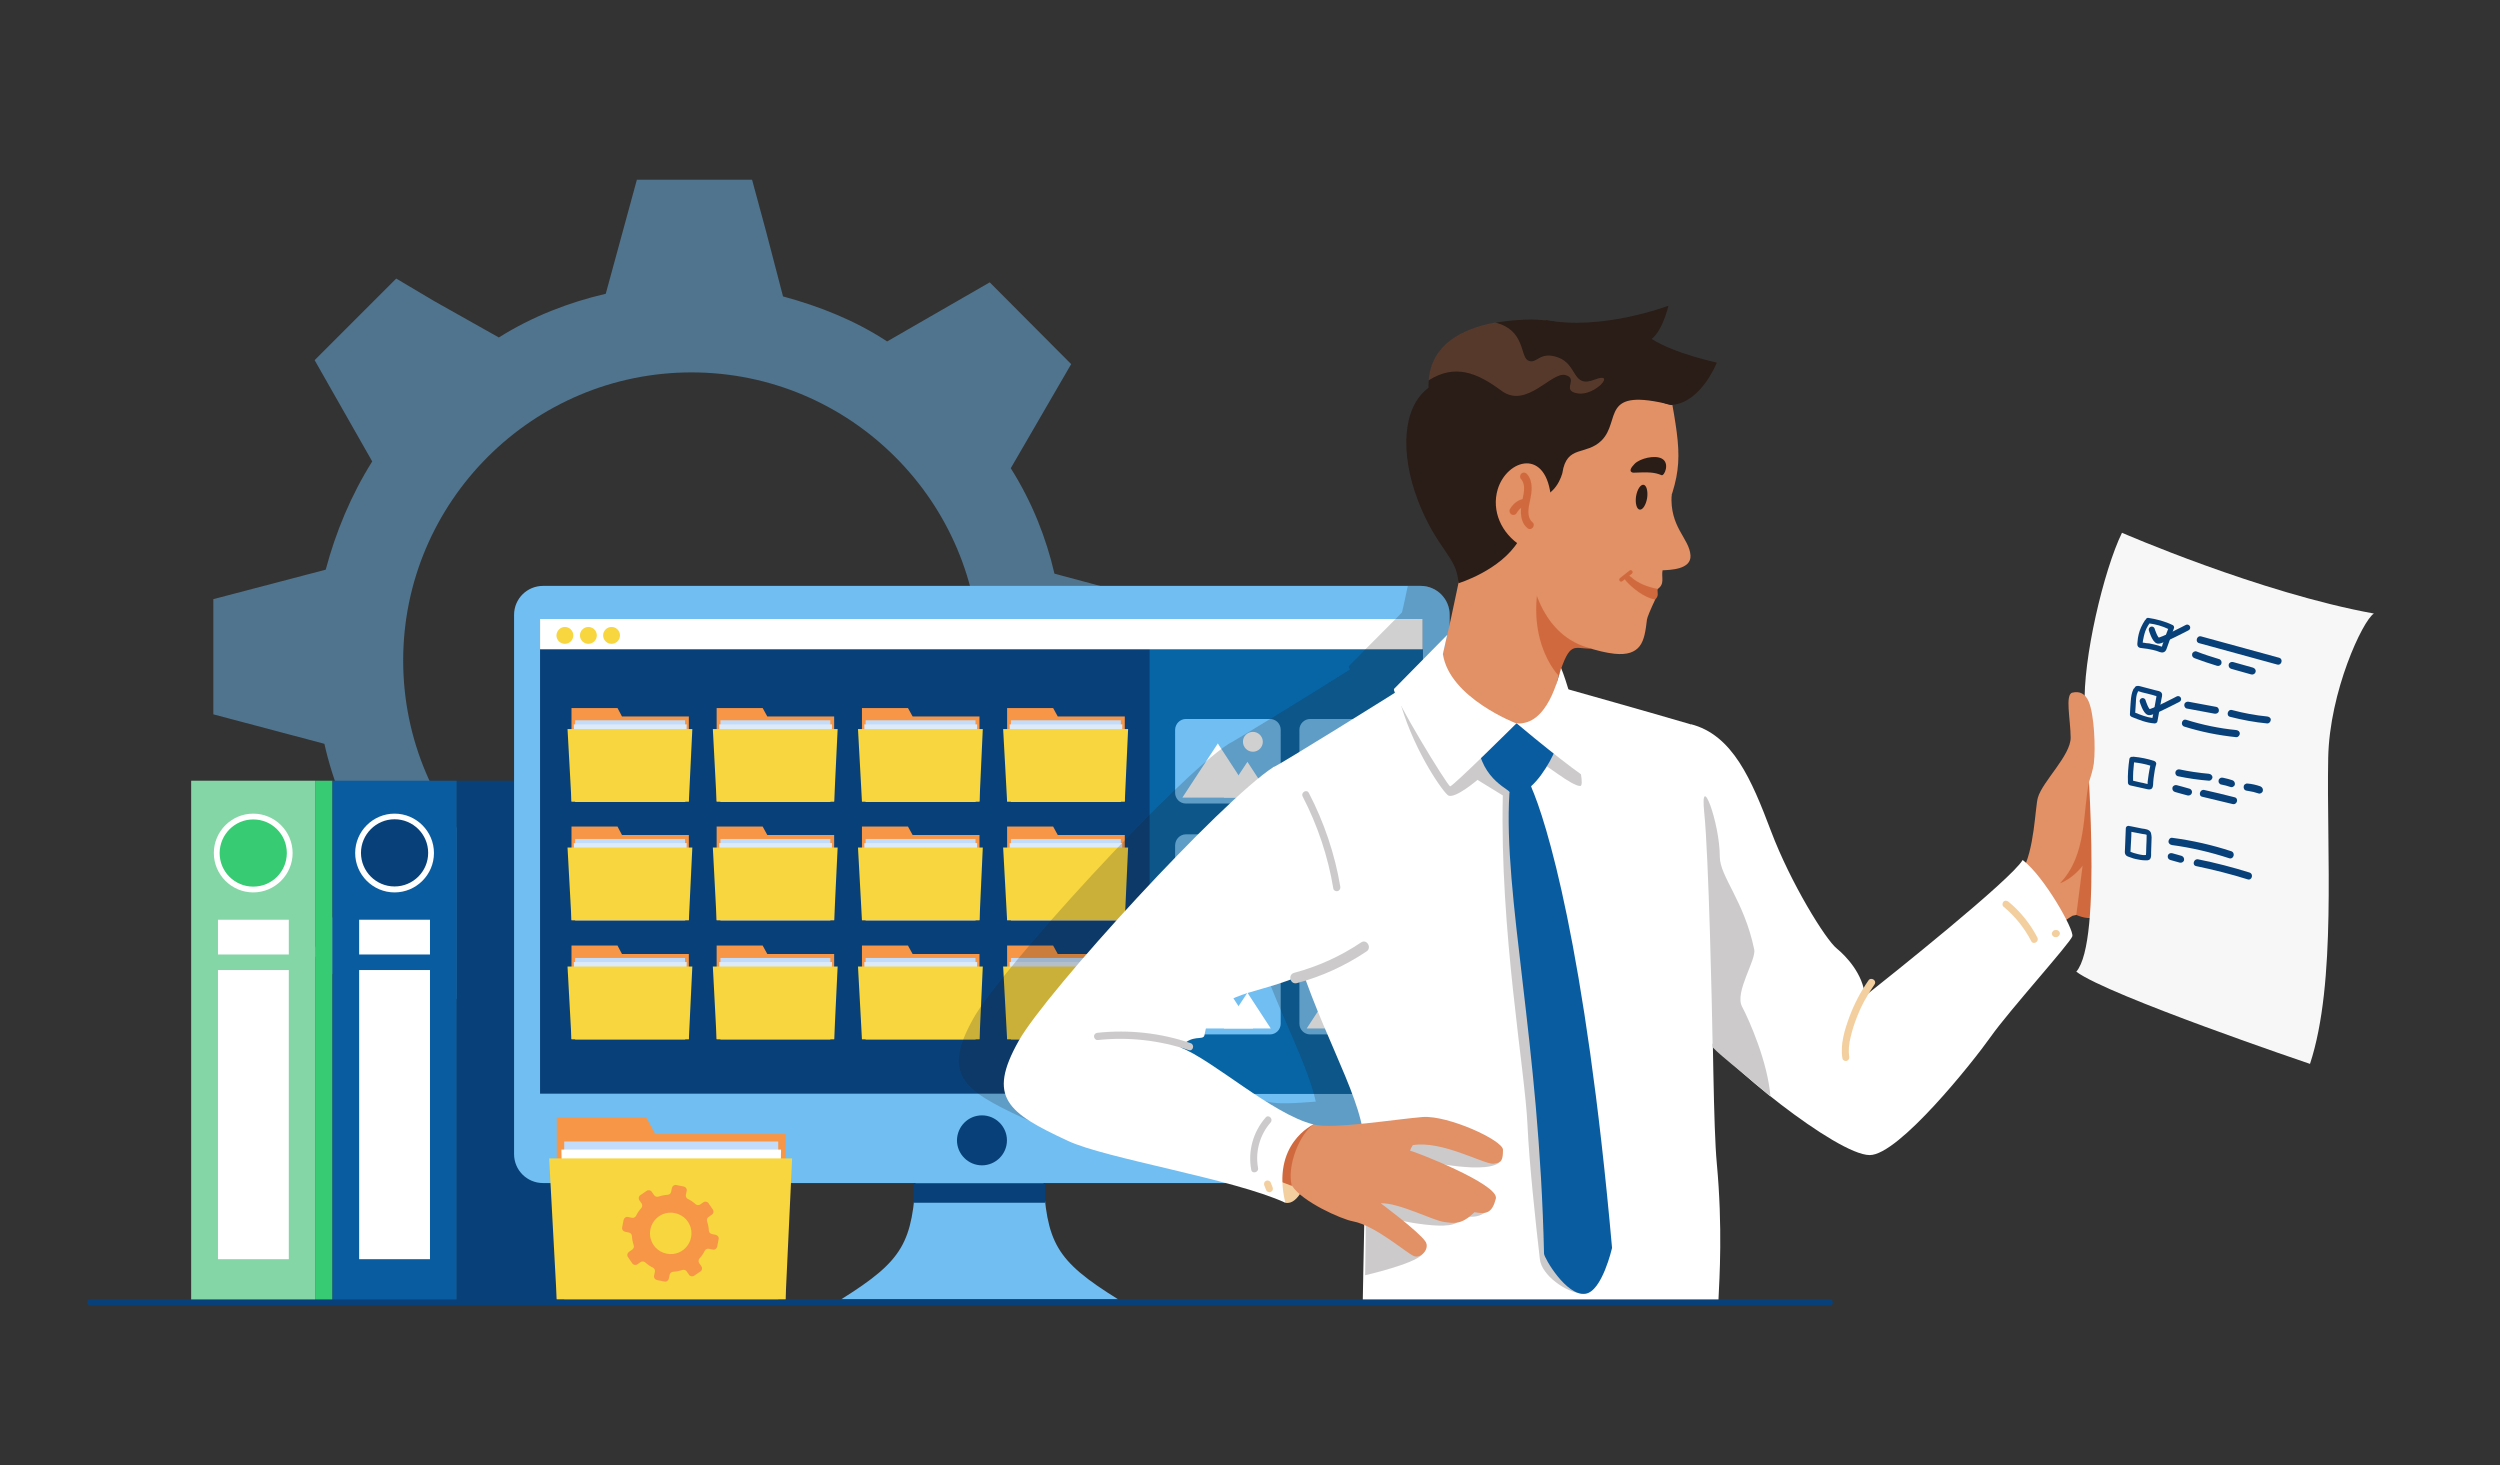
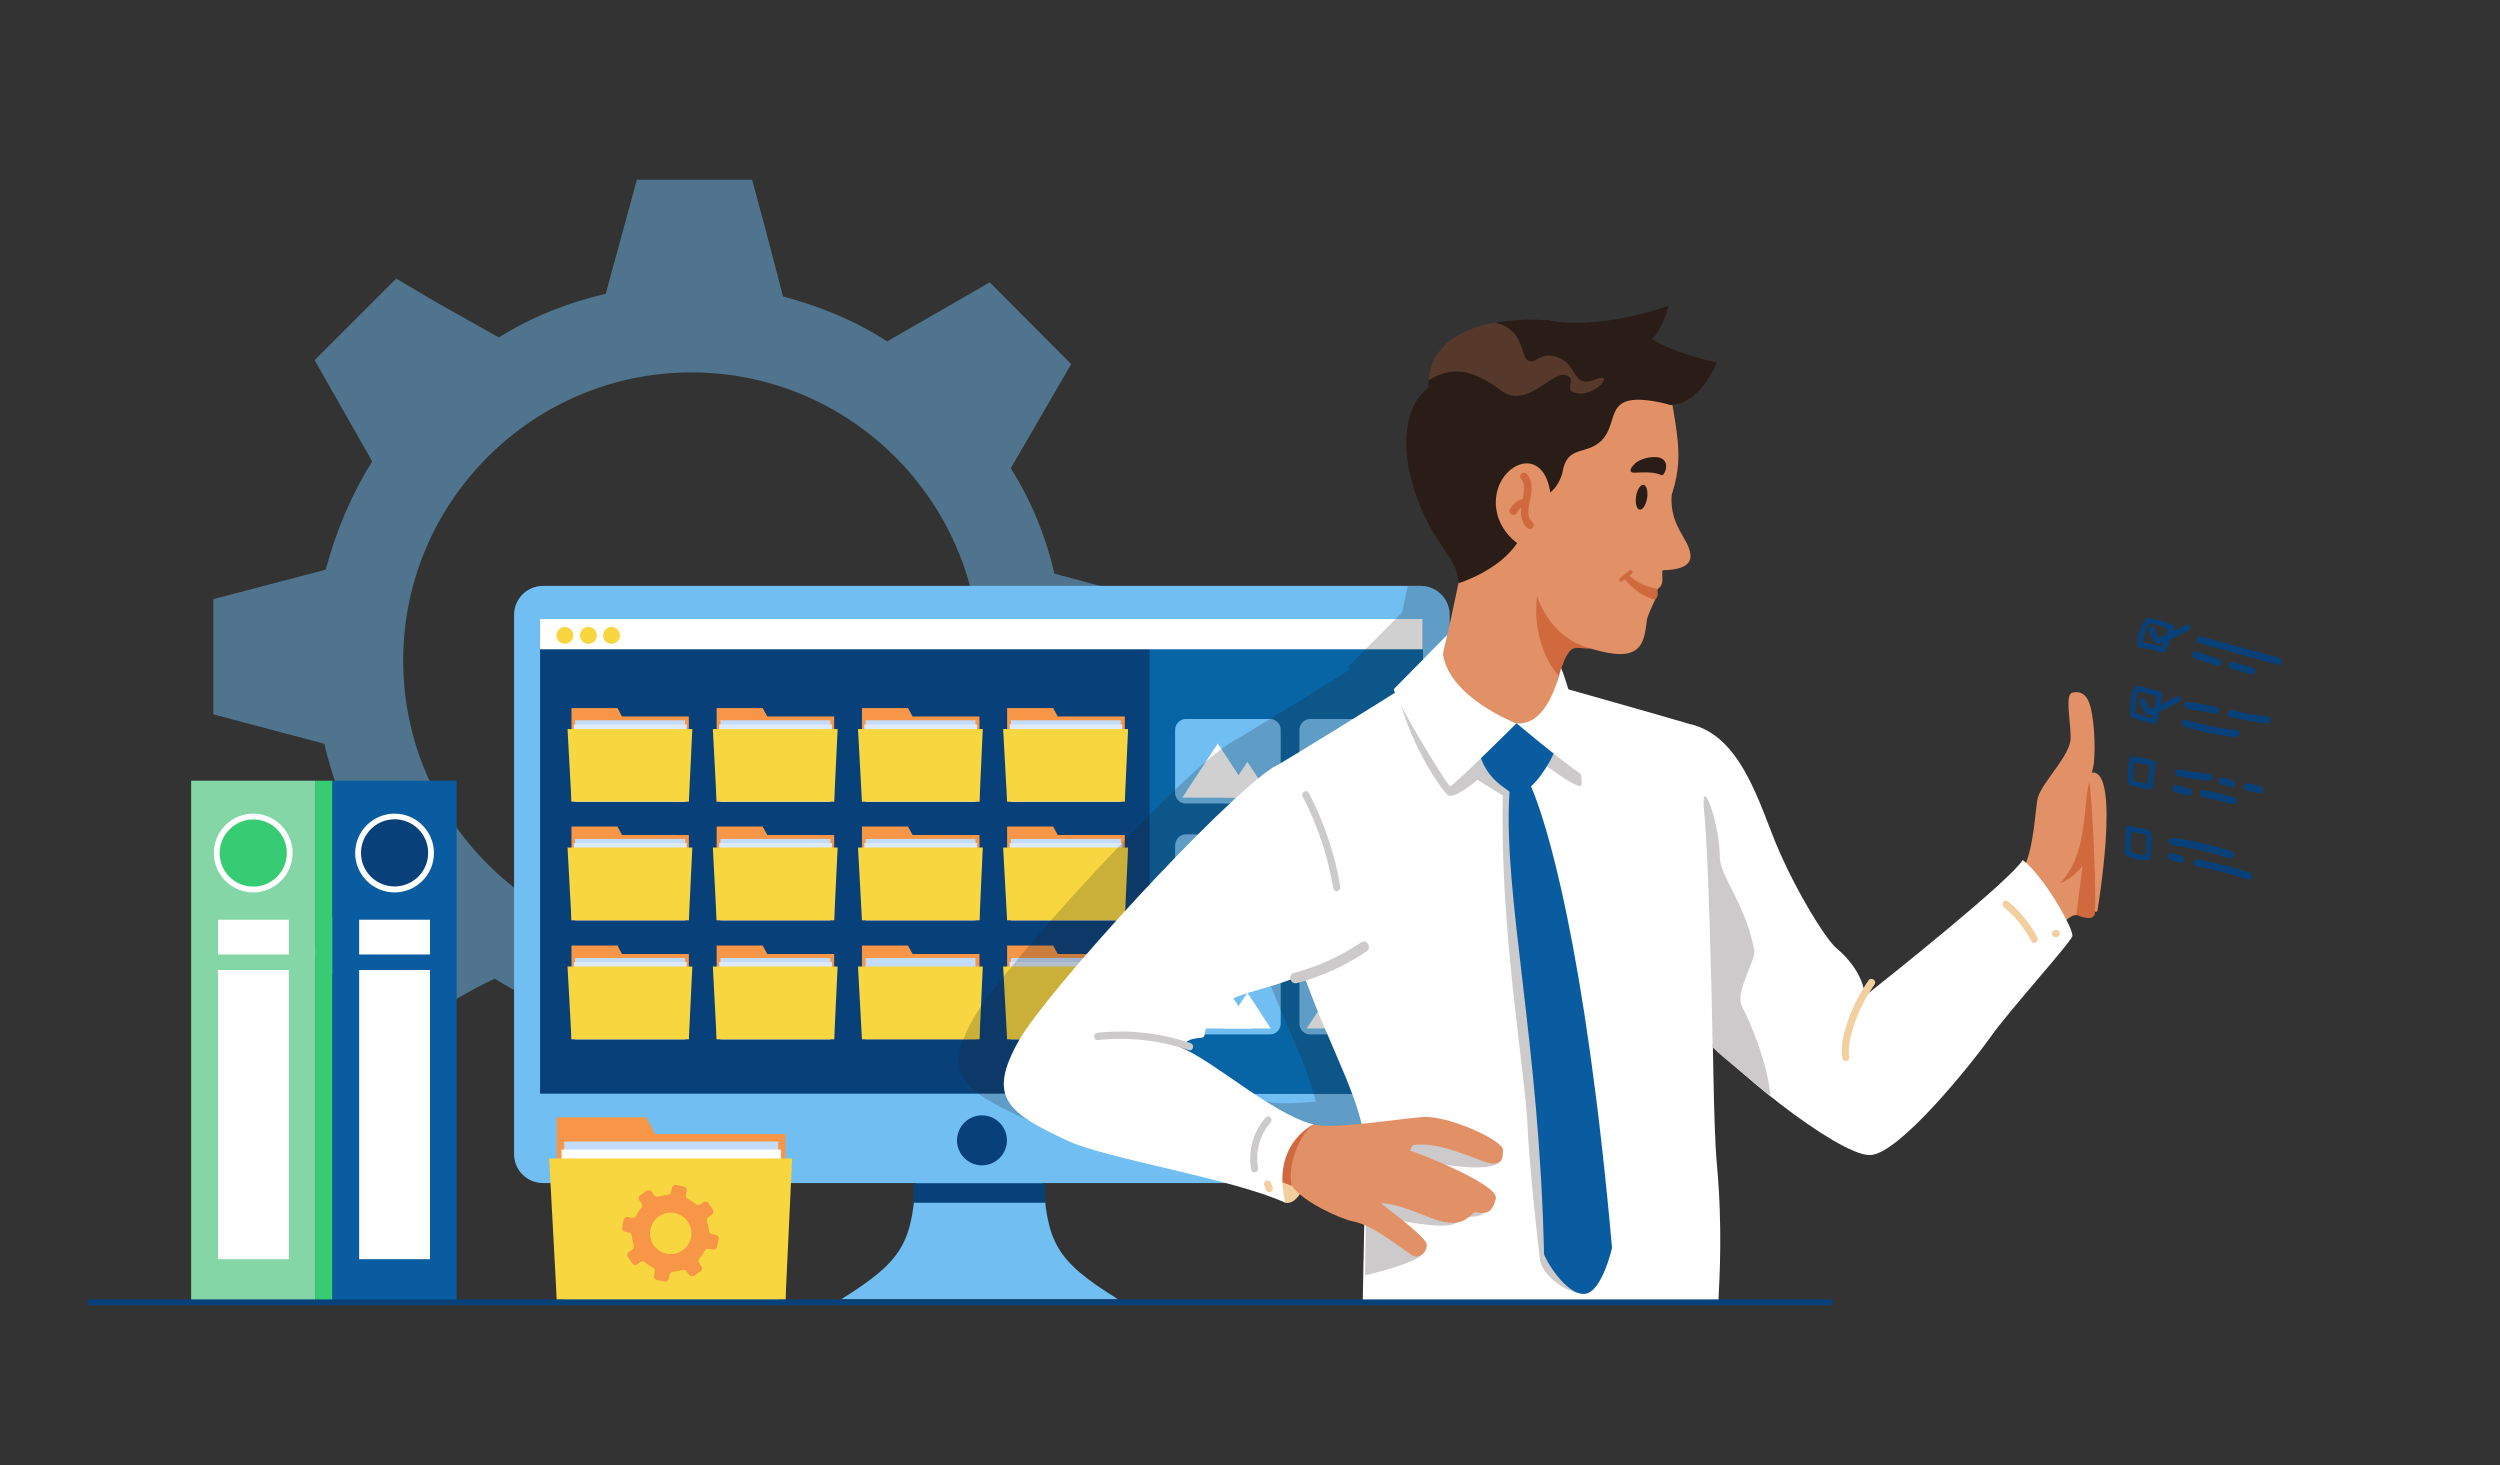
<svg xmlns="http://www.w3.org/2000/svg" version="1.1" id="Layer_1" x="0px" y="0px" viewBox="0 0 1510.5 885.4" style="enable-background:new 0 0 1510.5 885.4;" xml:space="preserve">
  <rect x="0" y="0" width="1510.5" height="885.4" fill="#333333" stroke="none" />
  <style type="text/css">
	.st0{opacity:0.47;}
	.st1{fill:#70BEF2;}
	.st2{fill-rule:evenodd;clip-rule:evenodd;fill:#37CC73;}
	.st3{fill-rule:evenodd;clip-rule:evenodd;fill:#85D6A6;}
	.st4{fill-rule:evenodd;clip-rule:evenodd;fill:#FFFFFF;}
	.st5{fill-rule:evenodd;clip-rule:evenodd;fill:#08417A;}
	.st6{fill-rule:evenodd;clip-rule:evenodd;fill:#0A5CA0;}
	.st7{fill-rule:evenodd;clip-rule:evenodd;fill:#70BEF2;}
	.st8{fill:#08417A;}
	.st9{fill-rule:evenodd;clip-rule:evenodd;fill:#F79646;}
	.st10{fill-rule:evenodd;clip-rule:evenodd;fill:#C3DCFA;}
	.st11{fill-rule:evenodd;clip-rule:evenodd;fill:#DDEAF8;}
	.st12{fill-rule:evenodd;clip-rule:evenodd;fill:#F7D63F;}
	.st13{fill-rule:evenodd;clip-rule:evenodd;fill:#0765A5;}
	.st14{opacity:0.21;fill:#212121;enable-background:new    ;}
	.st15{fill:#FFFFFF;}
	.st16{fill:#E29065;}
	.st17{fill:#D06A3E;}
	.st18{fill:#2A1C16;}
	.st19{opacity:0.6;fill:#754D3B;enable-background:new    ;}
	.st20{fill:#CCCACA;}
	.st21{fill:#0A5CA0;}
	.st22{fill:#F3CF9F;}
	.st23{fill:#F7F7F7;}
	.st24{fill:none;stroke:#08417A;stroke-width:3.65;stroke-linecap:round;stroke-linejoin:round;stroke-miterlimit:10;}
</style>
  <g id="Layer_2_00000089535583706132139920000008877217628369802885_">
</g>
  <g class="st0">
    <g>
      <path class="st1" d="M706.7,434.9v-69.6l-69.6-18.7c-5.1-22-13.6-43.4-26.4-63.7l36.5-62.9L598,170.6l-62,35.7    c-19.5-12.8-40.8-21.2-62.9-27.2l-10.2-39.1l-8.5-31.4h-69.6L366,177.5c-22,5.1-44.2,13.6-64.6,26.4l-39.1-22l-22.9-13.6    l-49.3,49.3l34.8,61.2c-12.8,20.4-22,42.5-28.1,65.4L128.9,362v69.6l67.1,17.8c5.1,22.9,14.5,45.9,27.2,66.2L188.4,576l49.3,49.3    l24.7-14.5l5.1-2.5l19.5-11.1l6.8-3.4l5.1-2.5c6.8,4.2,12.8,7.6,19.5,11.1c1.7,0.8,3.4,1.7,5.9,2.5c7.6,3.4,15.3,6.8,22.9,9.4    c0.8,0,1.7,0.8,2.5,0.8c5.1,1.7,10.2,3.4,15.3,4.2l0.8,3.4l17,64.6h69.6l17.8-67.1c17.8-4.2,35.7-11.1,51.8-19.5    c4.2-2.5,8.5-5.1,13.6-7.6l5.1,2.5l51,29.7l3.4,1.7l0,0l1.7,0.8l45-45l4.2-4.2l-12.8-21.2l-22.9-39.9    c11.9-20.4,21.2-41.7,26.4-64.6L706.7,434.9z M417.8,573.3c-96,0-174.2-78.2-174.2-174.2s78.2-174.1,174.2-174.1    S592,303.2,592,399.2S513.8,573.3,417.8,573.3z" />
    </g>
  </g>
  <rect x="190.5" y="471.7" class="st2" width="10.4" height="316.1" />
  <rect x="115.5" y="471.7" class="st3" width="75" height="316.1" />
  <rect x="131.7" y="586.1" class="st4" width="42.8" height="174.7" />
  <rect x="131.7" y="555.7" class="st4" width="42.8" height="21" />
  <path class="st4" d="M153,491.6c13.1,0,23.8,10.7,23.8,23.8c0,13.1-10.7,23.8-23.8,23.8s-23.8-10.7-23.8-23.8S139.9,491.6,153,491.6  " />
-   <rect x="275.8" y="471.7" class="st5" width="120.3" height="316.1" />
  <rect x="200.9" y="471.7" class="st6" width="75" height="316.1" />
  <rect x="217" y="586.1" class="st4" width="42.8" height="174.7" />
  <rect x="217" y="555.7" class="st4" width="42.8" height="21" />
  <path class="st4" d="M238.4,491.6c13.1,0,23.8,10.7,23.8,23.8c0,13.1-10.7,23.8-23.8,23.8c-13.1,0-23.8-10.7-23.8-23.8  S225.3,491.6,238.4,491.6" />
  <path class="st5" d="M238.4,495c11.2,0,20.3,9.1,20.3,20.3c0,11.2-9.1,20.3-20.3,20.3s-20.3-9.1-20.3-20.3  C218.1,504.2,227.2,495,238.4,495" />
  <path class="st2" d="M153,495.1c11.2,0,20.3,9,20.3,20.3c0,11.2-9,20.3-20.3,20.3c-11.2,0-20.3-9-20.3-20.3  C132.8,504.2,141.8,495.1,153,495.1" />
  <path class="st7" d="M875.9,371.5v325.8c0,9.7-7.8,17.5-17.5,17.5H328.1c-9.7,0-17.5-7.8-17.5-17.5V371.5c0-9.7,7.8-17.5,17.5-17.5  h530.3C868.1,354,875.9,361.9,875.9,371.5z" />
  <path class="st7" d="M553.5,709.5c-2.1,41.4-7.5,51.9-45.2,75.5h83.6h83.6c-37.8-23.5-43.2-34-45.3-75.5l-38.3-3.4L553.5,709.5z" />
  <path class="st8" d="M326.7,374h532.5c0.2,0,0.4,0.2,0.4,0.4v286.4H326.3V374.5C326.3,374.2,326.5,374,326.7,374" />
  <path class="st5" d="M593.3,673.9c8.3,0,15.1,6.8,15.1,15.1s-6.8,15.1-15.1,15.1c-8.3,0-15.1-6.8-15.1-15.1  C578.3,680.6,585,673.9,593.3,673.9" />
  <rect x="552.1" y="714.9" class="st5" width="79.3" height="11.8" />
  <polygon class="st9" points="375.8,432.9 373.1,427.8 345.3,427.8 345.3,432.9 345.3,484.3 416.2,484.3 416.2,432.9 " />
  <rect x="347.5" y="435.2" class="st10" width="66.4" height="49.1" />
  <polygon class="st11" points="346.7,437.7 414.9,437.7 414.1,484.3 347.5,484.3 " />
  <polygon class="st12" points="342.9,440.5 418.3,440.5 416.2,484.3 345.3,484.3 " />
  <polygon class="st9" points="463.6,432.9 460.8,427.8 433,427.8 433,432.9 433,484.3 504,484.3 504,432.9 " />
  <polygon class="st9" points="551.4,432.9 548.6,427.8 520.8,427.8 520.8,432.9 520.8,484.3 591.8,484.3 591.8,432.9 " />
  <rect x="435.3" y="435.2" class="st10" width="66.4" height="49.1" />
  <rect x="523" y="435.2" class="st10" width="66.4" height="49.1" />
  <polygon class="st11" points="434.5,437.7 502.7,437.7 501.7,484.3 435.3,484.3 " />
  <polygon class="st11" points="522.2,437.7 590.4,437.7 589.5,484.3 523,484.3 " />
  <polygon class="st12" points="430.7,440.5 506.1,440.5 504,484.3 433,484.3 " />
  <polygon class="st12" points="518.4,440.5 593.8,440.5 591.8,484.3 520.8,484.3 " />
  <polygon class="st9" points="375.8,504.5 373.1,499.4 345.3,499.4 345.3,504.5 345.3,556 416.2,556 416.2,504.5 " />
  <rect x="347.5" y="506.9" class="st10" width="66.4" height="49.1" />
  <polygon class="st11" points="346.7,509.4 414.9,509.4 414.1,556 347.5,556 " />
  <polygon class="st12" points="342.9,512.1 418.3,512.1 416.2,556 345.3,556 " />
  <polygon class="st9" points="463.6,504.5 460.8,499.4 433,499.4 433,504.5 433,556 504,556 504,504.5 " />
  <polygon class="st9" points="551.4,504.5 548.6,499.4 520.8,499.4 520.8,504.5 520.8,556 591.8,556 591.8,504.5 " />
  <rect x="435.3" y="506.9" class="st10" width="66.4" height="49.1" />
  <rect x="523" y="506.9" class="st10" width="66.4" height="49.1" />
  <polygon class="st11" points="434.5,509.4 502.7,509.4 501.7,556 435.3,556 " />
  <polygon class="st11" points="522.2,509.4 590.4,509.4 589.5,556 523,556 " />
  <polygon class="st12" points="430.7,512.1 506.1,512.1 504,556 433,556 " />
  <polygon class="st12" points="518.4,512.1 593.8,512.1 591.8,556 520.8,556 " />
  <polygon class="st9" points="639.1,432.9 636.3,427.8 608.5,427.8 608.5,432.9 608.5,484.3 679.6,484.3 679.6,432.9 " />
  <rect x="610.8" y="435.2" class="st10" width="66.4" height="49.1" />
  <polygon class="st11" points="610,437.7 678.1,437.7 677.3,484.3 610.8,484.3 " />
  <polygon class="st12" points="606.1,440.5 681.6,440.5 679.6,484.3 608.5,484.3 " />
  <polygon class="st9" points="639.1,504.5 636.3,499.4 608.5,499.4 608.5,504.5 608.5,556 679.6,556 679.6,504.5 " />
  <rect x="610.8" y="506.9" class="st10" width="66.4" height="49.1" />
  <polygon class="st11" points="610,509.4 678.1,509.4 677.3,556 610.8,556 " />
  <polygon class="st12" points="606.1,512.1 681.6,512.1 679.6,556 608.5,556 " />
  <polygon class="st9" points="375.8,576.4 373.1,571.3 345.3,571.3 345.3,576.4 345.3,627.9 416.2,627.9 416.2,576.4 " />
  <rect x="347.5" y="578.8" class="st10" width="66.4" height="49.1" />
  <polygon class="st11" points="346.7,581.3 414.9,581.3 414.1,627.9 347.5,627.9 " />
  <polygon class="st12" points="342.9,584 418.3,584 416.2,627.9 345.3,627.9 " />
  <polygon class="st9" points="463.6,576.4 460.8,571.3 433,571.3 433,576.4 433,627.9 504,627.9 504,576.4 " />
  <polygon class="st9" points="551.4,576.4 548.6,571.3 520.8,571.3 520.8,576.4 520.8,627.9 591.8,627.9 591.8,576.4 " />
  <rect x="435.3" y="578.8" class="st10" width="66.4" height="49.1" />
  <rect x="523" y="578.8" class="st10" width="66.4" height="49.1" />
  <polygon class="st11" points="434.5,581.3 502.7,581.3 501.7,627.9 435.3,627.9 " />
-   <polygon class="st11" points="522.2,581.3 590.4,581.3 589.5,627.9 523,627.9 " />
  <polygon class="st12" points="430.7,584 506.1,584 504,627.9 433,627.9 " />
  <polygon class="st12" points="518.4,584 593.8,584 591.8,627.9 520.8,627.9 " />
  <polygon class="st9" points="639.1,576.4 636.3,571.3 608.5,571.3 608.5,576.4 608.5,627.9 679.6,627.9 679.6,576.4 " />
  <rect x="610.8" y="578.8" class="st10" width="66.4" height="49.1" />
  <polygon class="st11" points="610,581.3 678.1,581.3 677.3,627.9 610.8,627.9 " />
  <polygon class="st12" points="606.1,584 681.6,584 679.6,627.9 608.5,627.9 " />
  <rect x="694.6" y="374" class="st13" width="165" height="286.8" />
  <path class="st7" d="M716.5,434.4h50.8c3.6,0,6.5,2.9,6.5,6.5V479c0,3.6-2.9,6.5-6.5,6.5h-50.8c-3.6,0-6.5-2.9-6.5-6.5v-38.1  C710.1,437.3,713,434.4,716.5,434.4" />
  <polygon class="st4" points="735.8,449.2 757.1,481.9 714.4,481.9 " />
  <polygon class="st4" points="753.7,460.3 767.8,481.9 739.4,481.9 " />
-   <path class="st4" d="M757,442.2c3.3,0,6,2.7,6,6c0,3.3-2.7,6-6,6s-6-2.7-6-6C750.9,444.9,753.7,442.2,757,442.2" />
  <path class="st7" d="M791.6,434.4h50.8c3.6,0,6.5,2.9,6.5,6.5V479c0,3.6-2.9,6.5-6.5,6.5h-50.8c-3.6,0-6.5-2.9-6.5-6.5v-38.1  C785.1,437.3,788.1,434.4,791.6,434.4" />
  <polygon class="st4" points="810.9,449.2 832.2,481.9 789.5,481.9 " />
  <polygon class="st4" points="828.7,460.3 842.9,481.9 814.5,481.9 " />
  <path class="st4" d="M832,442.2c3.3,0,6,2.7,6,6c0,3.3-2.7,6-6,6c-3.3,0-6-2.7-6-6C826,444.9,828.7,442.2,832,442.2" />
  <path class="st7" d="M716.5,504.1h50.8c3.6,0,6.5,2.9,6.5,6.5v38.1c0,3.6-2.9,6.5-6.5,6.5h-50.8c-3.6,0-6.5-2.9-6.5-6.5v-38  C710.1,507,713,504.1,716.5,504.1" />
  <path class="st7" d="M716.5,573.9h50.8c3.6,0,6.5,2.9,6.5,6.5v38.1c0,3.6-2.9,6.5-6.5,6.5h-50.8c-3.6,0-6.5-2.9-6.5-6.5v-38.1  C710.1,576.8,713,573.9,716.5,573.9" />
  <polygon class="st4" points="735.8,519 757.1,551.7 714.4,551.7 " />
  <polygon class="st4" points="735.8,588.7 757.1,621.4 714.4,621.4 " />
  <polygon class="st4" points="753.7,530 767.8,551.7 739.4,551.7 " />
  <polygon class="st4" points="753.7,599.8 767.8,621.4 739.4,621.4 " />
  <path class="st4" d="M757,512c3.3,0,6,2.7,6,6c0,3.3-2.7,6-6,6s-6-2.7-6-6C750.9,514.7,753.7,512,757,512" />
  <path class="st4" d="M757,581.8c3.3,0,6,2.7,6,6c0,3.3-2.7,6-6,6s-6-2.7-6-6C750.9,584.4,753.7,581.8,757,581.8" />
  <path class="st7" d="M791.6,504.1h50.8c3.6,0,6.5,2.9,6.5,6.5v38.1c0,3.6-2.9,6.5-6.5,6.5h-50.8c-3.6,0-6.5-2.9-6.5-6.5v-38  C785.1,507,788.1,504.1,791.6,504.1" />
  <path class="st7" d="M791.6,573.9h50.8c3.6,0,6.5,2.9,6.5,6.5v38.1c0,3.6-2.9,6.5-6.5,6.5h-50.8c-3.6,0-6.5-2.9-6.5-6.5v-38.1  C785.1,576.8,788.1,573.9,791.6,573.9" />
  <polygon class="st4" points="810.9,519 832.2,551.7 789.5,551.7 " />
  <polygon class="st4" points="810.9,588.7 832.2,621.4 789.5,621.4 " />
  <polygon class="st4" points="828.7,530 842.9,551.7 814.5,551.7 " />
  <polygon class="st4" points="828.7,599.8 842.9,621.4 814.5,621.4 " />
-   <path class="st4" d="M832,512c3.3,0,6,2.7,6,6c0,3.3-2.7,6-6,6c-3.3,0-6-2.7-6-6C826,514.7,828.7,512,832,512" />
+   <path class="st4" d="M832,512c3.3,0,6,2.7,6,6c0,3.3-2.7,6-6,6c-3.3,0-6-2.7-6-6" />
  <path class="st4" d="M832,581.8c3.3,0,6,2.7,6,6c0,3.3-2.7,6-6,6c-3.3,0-6-2.7-6-6C826,584.4,828.7,581.8,832,581.8" />
  <rect x="326.3" y="374" class="st4" width="533.3" height="18.3" />
  <path class="st12" d="M341.3,378.8c2.8,0,5.1,2.3,5.1,5.1c0,2.8-2.3,5.1-5.1,5.1s-5.1-2.3-5.1-5.1  C336.3,381.1,338.6,378.8,341.3,378.8" />
  <path class="st12" d="M355.5,378.8c2.8,0,5.1,2.3,5.1,5.1c0,2.8-2.3,5.1-5.1,5.1s-5.1-2.3-5.1-5.1  C350.4,381.1,352.7,378.8,355.5,378.8" />
  <path class="st12" d="M369.5,378.8c2.8,0,5.1,2.3,5.1,5.1c0,2.8-2.3,5.1-5.1,5.1s-5.1-2.3-5.1-5.1  C364.4,381.1,366.7,378.8,369.5,378.8" />
  <polygon class="st9" points="395.9,685.2 390.4,675.1 336.4,675.1 336.4,685.2 336.4,785.2 474.6,785.2 474.6,685.2 " />
  <rect x="340.9" y="689.7" class="st10" width="129.3" height="95.4" />
  <polygon class="st4" points="339.2,694.6 471.9,694.6 470.2,785.2 340.9,785.2 " />
  <polygon class="st12" points="331.8,699.9 478.6,699.9 474.6,785.2 336.4,785.2 " />
  <path class="st9" d="M380,756.4l2-1.4c0.8-0.5,1.2-1.6,0.9-2.6c-0.6-1.8-1-3.7-1.1-5.7c-0.1-1-0.8-1.8-1.8-2l-2.4-0.5  c-1.2-0.3-2-1.5-1.7-2.6l0.9-4.6c0.3-1.2,1.5-2,2.6-1.7l2.4,0.5c1,0.2,2-0.3,2.5-1.2c0.8-1.7,1.9-3.3,3.2-4.7  c0.6-0.7,0.7-1.9,0.2-2.7l-1.4-2c-0.7-1-0.4-2.5,0.6-3.1l3.8-2.6c1-0.7,2.5-0.4,3.1,0.6l1.4,2c0.5,0.8,1.6,1.2,2.6,0.9  c1.8-0.6,3.7-1,5.7-1.1c1-0.1,1.8-0.8,2-1.8l0.5-2.4c0.3-1.2,1.5-2,2.6-1.7l4.6,0.9c1.2,0.3,2,1.5,1.7,2.6l-0.5,2.4  c-0.2,1,0.3,2,1.2,2.5c1.7,0.8,3.3,1.9,4.7,3.2c0.7,0.6,1.9,0.7,2.7,0.2l2-1.4c1-0.7,2.5-0.4,3.1,0.6l2.6,3.8c0.7,1,0.4,2.5-0.6,3.1  l-2,1.4c-0.8,0.5-1.2,1.6-0.9,2.6c0.6,1.8,1,3.7,1.1,5.7c0.1,1,0.8,1.8,1.8,2l2.4,0.5c1.2,0.3,2,1.5,1.7,2.6l-0.9,4.6  c-0.3,1.2-1.5,2-2.6,1.7l-2.4-0.5c-1-0.2-2,0.3-2.5,1.2c-0.8,1.7-1.9,3.3-3.2,4.7c-0.6,0.7-0.7,1.9-0.2,2.7l1.4,2  c0.7,1,0.4,2.5-0.6,3.1l-3.8,2.6c-1,0.7-2.5,0.4-3.1-0.6l-1.4-2c-0.5-0.8-1.6-1.2-2.6-0.9c-1.8,0.6-3.7,1-5.7,1.1  c-1,0.1-1.8,0.8-2,1.8l-0.5,2.4c-0.3,1.2-1.5,2-2.6,1.7l-4.6-0.9c-1.2-0.3-2-1.5-1.7-2.6l0.5-2.4c0.2-1-0.3-2-1.2-2.5  c-1.7-0.8-3.3-1.9-4.7-3.2c-0.7-0.6-1.9-0.7-2.7-0.2l-2,1.4c-1,0.7-2.5,0.4-3.1-0.6l-2.6-3.8C378.7,758.5,379,757.1,380,756.4   M396.1,753.8c3.6,3.8,9.4,5,14.2,2.9c7.9-3.6,10-13.7,4.1-20.1c-3.6-3.8-9.4-5-14.2-2.9C392.3,737.3,390.2,747.4,396.1,753.8z" />
  <path class="st14" d="M858.4,354h-7.8c-0.3,1.2-0.5,2.5-0.8,3.7c-0.8,3.9-1.7,8.1-2.7,12.2c-0.3,1.4-0.6,2.8-0.9,4.2  c-0.5,2.6-1.2,5-1.7,7.4l1.7-7.4l1-4.2c0,0-1.6,1.6-4.1,4.2c-4.6,4.6-12,12.1-18.1,18.2c-5,5.1-9.1,9.3-9.9,10  c-0.2,0.2-0.1,1,0.4,2.3c-27.1,17.1-69.9,43.3-72.9,44.7c-0.1,0-0.1,0.1-0.2,0.1c-32,20.7-137.3,135.9-154.1,165.6  c-19.3,34.3-6.8,43.4,29.7,60.4c23.1,10.8,99.9,22.9,131.4,37.4c3.5,0.7,6.4-1.8,8.6-5c2.8,2.4,6.4,4.7,10,6.9h90.5  c9.7,0,17.5-7.8,17.5-17.5V371.5C875.9,361.9,868.1,354,858.4,354z M766.3,665.7c-25-6.3-60.7-38.9-80.3-46.5c1.6,0.5,3.3,1,4.8,1.6  c2.6,0.9,3.7-3.3,1.1-4.1c-0.8-0.3-1.6-0.5-2.5-0.8c5.5-3.7,10.1-1.1,10.9-3.9c0.9-3.4,1.6-11.4,5-14.4  c13.1-11.6,25.5-11.3,46.9-19.3c0.5,1.6,1.8,2.9,3.8,2.4c1.8-0.5,3.6-1,5.4-1.6c12.3,34.2,28.8,64.6,33.6,86.5  C783,666.6,771.5,667.2,766.3,665.7z" />
  <g>
    <g>
      <path class="st15" d="M1038.3,785.2c0,1-0.1,1.8-0.1,2.6H823.4c0-0.8,0-1.6,0-2.6c0.2-21.1,2.1-72.6,0.5-97.5    c-1.7-27.2-30.6-72.3-43.3-122.4c-12.8-50.2-14.4-100.3-10.7-102c3.8-1.7,68.4-41.6,88.9-54.9l85.9,7.3c0,0,54.4,15.3,76.7,21.9    c15.6,46.5,11.7,220.4,15.9,265.4C1040.9,742,1038.9,772.2,1038.3,785.2z" />
      <g>
        <g>
          <path class="st16" d="M948.7,386.8c-3.5,3.4-13.3,48.2-13.3,48.2c-1.8,23.9-17.3,38.3-68.1-23.4c5.4-16.8,14.9-64.2,14.9-64.2      s17.7-43.7,34.3-34.5C933.1,322.2,948.7,386.8,948.7,386.8z" />
          <path class="st17" d="M941.8,408.3c6.9-21.4,8.9-16.3,19.3-16.4L933.5,338C917.8,384.5,941.8,408.3,941.8,408.3z" />
        </g>
        <g>
          <path class="st16" d="M957.5,390.7c7.4,2.5,13.3,3.8,18,4.3c7.8,0.8,12.3-1,15.1-4.5c3-3.8,3.7-9.7,4.5-16.2      c0.1-1.2,2.3-6.4,4.9-11.9c0.2-2.6,0.4-3.6,1.4-6.4c4.7-3.1,2.3-7.1,3.1-11.3c2-10.1,2.6-23.4,2.4-37.1      c11.5-29.1,7.7-39.1-0.8-87.3c-118.8-67.1-82.6,98.6-82.7,103.4C922.4,359.7,936.3,383.6,957.5,390.7z" />
          <path class="st16" d="M1010,298.7c-1.3,20,10.7,26.4,11.4,36.9c0.5,8.5-12.1,8.8-17.8,9c-7.8,0.3-13.4,1.8-15.2-0.8      C984.4,338.1,1010,298.7,1010,298.7z" />
          <path class="st18" d="M995.2,300.9c0.6-4.2-0.4-7.8-2.2-8s-3.8,2.8-4.5,7c-0.6,4.2,0.4,7.8,2.2,8      C992.5,308.2,994.5,305.1,995.2,300.9z" />
          <path class="st18" d="M1003.9,287.1c-4.3-1.8-7.7-1.9-17-1.5c0,0-4.3-0.2,0.7-5.3c3.3-3.4,12.3-5.5,16.5-3.2      C1009.1,279.8,1005.6,287.8,1003.9,287.1z" />
          <path class="st18" d="M1010.3,244.8c-44.2-11.3-30.5,9.3-42.7,21.4c-9.4,9.2-21,2.4-23.6,19.5c0,0-3.8,16.5-18.9,15.1      c0,0,3.5,8.1-7.6,26c-10.9,17.9-36.3,25.6-36.3,25.6c-0.7-16.3-13.1-20-24.7-50.6c-10.5-27.9-9.3-55.7,6.6-67.5      c-0.5-32.1,31.7-40.2,59-41.2C961.1,191.6,1024.3,225.5,1010.3,244.8z" />
          <path class="st16" d="M937.2,301.8c-2.4-31.8-26.8-24.4-32.3-6.1c-3.8,12.9,2.1,26.6,14.3,34.2L937.2,301.8z" />
          <path class="st17" d="M981.9,348.1c0,0-1.2,1,0.7,3.1c3.7,4.1,10.5,9.7,17.4,11.1c2.3-2.3,1.5-3.5,1.4-6.5      c-6.1-1.2-11.8-3.4-15.7-7C984.3,347.7,982.7,346.5,981.9,348.1z" />
          <path class="st17" d="M978.8,349.3c1.9-1.6,3.9-3,5.8-4.6c1.2-0.9,2.6,1,1.4,1.9c-1.9,1.6-3.9,3-5.8,4.6      C978.9,352.1,977.6,350.2,978.8,349.3z" />
          <path class="st18" d="M933.6,193.3c34.1,6.8,74.5-8.6,74.5-8.6s-3.5,15-10.2,20.1c14,8.9,39.4,14.3,39.4,14.3s-9.4,24-26.9,25.5      C998.4,245.8,933.6,193.3,933.6,193.3z" />
          <path class="st17" d="M919.4,304.2c0.8-4.7,3.1-10.8-0.5-14.9c-0.8-0.9-0.5-2.6,0.5-3.3c1.1-0.8,2.5-0.5,3.3,0.5      c3.8,4.5,2.9,10.8,1.7,16.1c-0.8,3.9-2.2,9.8,1.5,12.9c2.3,1.9-0.7,5.6-3,3.6C918.5,315.5,918.5,309.4,919.4,304.2z" />
          <path class="st17" d="M912.2,307.8c1.6-2.9,4.3-5.4,7.6-6.2c0.6-0.2,1.2-0.2,1.8,0.1c0.5,0.3,1,0.7,1.2,1.3      c0.2,0.5,0.2,1.3-0.1,1.8c-0.3,0.5-0.7,1-1.3,1.2c-0.6,0.2-1.2,0.4-1.8,0.6c-0.6,0.4-1.2,0.7-1.6,1.2s-0.8,0.9-1.2,1.5      c-0.1,0.2-0.2,0.4-0.3,0.5c-0.3,0.5-0.7,1-1.3,1.2c-0.5,0.2-1.3,0.2-1.8-0.1C912.3,310.4,911.7,309,912.2,307.8z" />
        </g>
        <path class="st19" d="M863.2,229.8c1.8-21.8,20.1-31.2,40.2-34.9c18,4.3,15.1,20.3,19.7,22.8c5.5,3,6.7-6,18.4-1.7     c11.8,4.3,8.3,18.7,21.9,13.4c13.6-5.3,0.5,10-10.1,8.3c-10.5-1.6,0.9-8.9-7.5-11.1c-8.4-2.2-23.5,20.7-38.6,9.5     C892.3,225,879,219.8,863.2,229.8z" />
      </g>
      <path class="st20" d="M907,701.2c-6.3,9.4-47.1,0-47.1,0s45.3,13.9,41.2,25.7c-4.2,11.8-17.6,7.5-17.6,7.5s5.2-0.7-3.6,4.5    c-8.9,5.3-46-4.1-46-4.1s30.2,17.7,25.2,23.3c-5,5.7-34.3,12.4-34.3,12.4s0.9-47.7,0-53.4c-0.9-5.7,10.1-36.3,29.3-34.2    C873.2,685,907,701.2,907,701.2z" />
      <path class="st20" d="M846.6,426.4c8.7,29.1,26.1,53.3,28.6,54.3c4.3,1.8,17.5-9.5,17.5-9.5l15.3,9.4    c-1.9,82.1,13.4,165.5,14.9,198.9c1,22.8,5,59.9,7.5,81.4c1.1,9.6,15.7,20,25.4,20.7l5.1-5l-38-321.3c12,7,26.6,19.6,31.9,19.6    c2.3,0-0.4-13-2.6-19.5c-2.3-6.6-14.2-19.6-36-18.4C894.5,438.2,846.6,426.4,846.6,426.4z" />
      <path class="st21" d="M892.7,448.4c2.3,23.8,21.1,28.9,19.3,30.6c-3.9,61.8,18.1,149.8,20.9,278.5c0.1,2.5,13.5,25.8,25,24.2    c10.1-1.4,16.1-27.7,16.1-27.7c-16.2-182.5-39.9-258.5-49-278.9c8.5-7.4,16.4-23.8,15.9-26.6c-0.5-2.8-10.2-12.5-24.6-11.3    C901.8,438.2,892.7,448.4,892.7,448.4z" />
      <path class="st15" d="M871.8,395.2c4,26.5,44.4,41.9,44.4,41.9s-38.3,38-40,38c-1.6,0-36-56.7-33.9-58.9    c2.2-2.3,32.1-32.6,32.1-32.6L871.8,395.2z" />
      <path class="st15" d="M943.2,403.6c-1.4,4.7-7.9,35.1-26.9,33.4c9.9,8.5,45.1,36.9,44.8,34C960.7,468.2,950,419.7,943.2,403.6z" />
    </g>
    <g>
      <path class="st22" d="M776.7,726.7c8,1.7,13.1-14.4,13.1-14.4l-20-6.4C769.8,705.9,765.3,719,776.7,726.7z" />
      <path class="st16" d="M793.6,679.4c11.3,3.1,50.5-3.3,66-4.5c15.4-1.1,48.5,14.1,48.5,19.8c-0.1,5.7-0.3,7.8-5.8,8.4    c-5.6,0.5-31-14.2-48.7-11.2c0,0-2.3,3.6-1.3,3.5c1.1-0.2,53.7,20.1,51.5,28.8c-2.3,8.8-5.7,9.5-12.9,8.2    c-7.8,7.6-12,6.8-18.4,5.9c-6.5-0.8-27.3-11.7-38.3-11.3c0,0,23.2,17.2,27.1,23.2c2.7,4.2-2.6,10.2-6.8,8.8    c-4.3-1.5-23.4-18.6-37.2-21.1c-6.9-1.3-30.5-11.8-36.6-21.4c-0.9-1.4-19.8-7.8-20.4-9.8C756.5,694.8,776.6,679.1,793.6,679.4z" />
      <path class="st17" d="M780.5,716.5c-3.1-12.4,5-31.7,13.1-37c-22.2,3.4-21.6,33.8-21.6,33.8L780.5,716.5z" />
      <path class="st15" d="M769.8,463.2C738,483.6,632.3,599,615.5,628.9c-19.3,34.3-6.8,43.4,29.7,60.4    c23.1,10.8,99.9,22.9,131.4,37.4c-8.7-35.7,17-47.3,17-47.3c-25-6.3-60.7-38.9-80.3-46.5c6.8-8.5,13.5-3.9,14.4-7.3    c0.9-3.4,1.6-11.4,5.1-14.4c18.3-16.2,35.2-9.3,77.5-34C817.4,516.7,769.8,463.2,769.8,463.2z" />
      <path class="st20" d="M809.8,535.7c-3.3-19.7-9.8-38.9-19-56.6c-1.3-2.5-5-0.3-3.7,2.2c9,17.4,15.3,36.2,18.5,55.6    c0.2,1.2,1.6,1.8,2.6,1.5C809.5,538,810,536.8,809.8,535.7z" />
      <path class="st20" d="M719.4,630.3c-18-6.2-37.3-8.3-56.2-6.3c-1.2,0.1-2.2,0.9-2.2,2.2c0,1.1,1,2.3,2.2,2.2    c18.6-2,37.4,0.1,55.1,6.1C720.9,635.3,722,631.2,719.4,630.3z" />
      <path class="st20" d="M764.7,675.2c-7.6,8.7-10.8,20.3-8.7,31.6c0.5,2.7,4.7,1.6,4.1-1.2c-1.8-9.7,1.1-20,7.6-27.4    C769.5,676.1,766.5,673.1,764.7,675.2z" />
      <path class="st22" d="M769,717.6c-0.4-0.9-0.7-1.9-1.1-2.8c-0.1-0.3-0.2-0.5-0.4-0.7c-0.2-0.3-0.4-0.5-0.6-0.5    c-0.3-0.2-0.5-0.3-0.8-0.3c-0.3-0.1-0.5-0.1-0.8,0c-0.5,0.2-1,0.5-1.3,1c-0.1,0.2-0.2,0.4-0.2,0.5c-0.1,0.4-0.1,0.7,0,1.2    c0.4,0.9,0.7,1.9,1.1,2.8c0.1,0.3,0.2,0.5,0.4,0.7c0.2,0.3,0.4,0.5,0.6,0.5c0.3,0.2,0.5,0.3,0.8,0.3c0.3,0.1,0.5,0.1,0.8,0    c0.5-0.2,1-0.5,1.3-1l0.2-0.5C769.1,718.4,769.1,717.9,769,717.6z" />
    </g>
    <g>
      <path class="st16" d="M1245.6,556.9c0.3,0.9,6-3.4,6.6-3.6c0.5-0.3,15-2.6,15-2.6s14.5-85.7-3.2-83.9    c-17.7,1.7-40.1,64.4-36.2,70.8C1231.3,543.9,1245.6,556.9,1245.6,556.9z" />
      <path class="st17" d="M1262.2,472.3c-3.9,18.6-1.1,44.3-17.6,61.4c8.2-3,13.7-10.6,13.7-10.6l-3.8,29.7c0,0,9.4,4.2,11,0    C1267.2,548.6,1263.9,475.5,1262.2,472.3z" />
-       <path class="st23" d="M1282.1,321.9c-11,22.5-23.8,76.6-22.5,105c1.3,28.5,11,141.5-5.1,160.2c19.2,14.4,141.2,55.7,141.2,55.7    c16.2-49.3,9.9-128.5,11-185c0.8-40,20.8-82.8,27.6-87.1C1365.4,358.2,1282.1,321.9,1282.1,321.9z" />
      <path class="st16" d="M1221.5,526.7c7.8-12.6,8.1-39.2,9.8-44.8c2.8-9.8,19.9-25.5,19.8-36.3c-0.1-10.8-3.5-26,1-27.1    s7.9,0.7,9.9,5.4c3.4,8.1,4.2,28.1,3.1,37.3c-0.8,6.8-6.2,20.3-6.2,20.3s0.5,50.8-34.6,57.4    C1210.9,541.2,1221.5,526.7,1221.5,526.7z" />
      <path class="st15" d="M1021.4,437.5c25.5,6.4,36.9,33.6,48.7,64.8s32.9,65.4,39.7,70.8c5.6,4.6,15.9,15.4,17,28.7    c14.8-11.7,88.4-70.4,95.3-82.2c13,9.9,31.2,42.2,30,46.1c-1.1,3.9-38.5,45.3-49.3,60.7c-10.8,15.3-55.6,71.5-73.1,71.5    c-19.8,0-90.1-56.9-100.9-74.7C1018,605.4,1021.4,437.5,1021.4,437.5z" />
      <path class="st20" d="M1029.7,491c-2.7-26.3,9.4,5.9,9.4,26.6c0,12,14.7,26.6,20.8,56.1c1.3,6.3-11.9,25.7-7.4,34.4    c4.6,8.7,15.6,33.9,17.2,54.4c-22.1-18.8-28.7-23.4-34.9-29.7C1034.4,608.1,1032.4,517.2,1029.7,491z" />
      <path class="st22" d="M1128.9,592.4c-4.7,6.8-8.6,14.2-11.5,22c-2.9,7.9-5.6,16.6-4.2,25.1c0.2,1.2,1.6,1.8,2.6,1.5    c1.2-0.4,1.7-1.5,1.5-2.6c-0.6-4-0.1-8.1,0.9-12c0.9-3.8,2.1-7.6,3.5-11.2c2.7-7.2,6.5-14.1,10.9-20.4    C1134.2,592.3,1130.4,590.1,1128.9,592.4z" />
      <path class="st22" d="M1231,566.5c-4.3-8.3-10.3-15.8-17.5-21.7c-0.9-0.7-2.2-0.9-3,0c-0.7,0.7-0.9,2.3,0,3    c6.9,5.7,12.7,12.9,16.8,20.9C1228.6,571.1,1232.2,568.9,1231,566.5z" />
      <path class="st22" d="M1244.5,563.5c-0.1-0.4-0.3-0.6-0.5-0.9c-0.2-0.1-0.3-0.2-0.5-0.4c-0.4-0.2-0.7-0.3-1.1-0.3h-0.5    c-0.3,0-0.5,0.1-0.8,0.2c-0.3,0.1-0.5,0.3-0.7,0.5c-0.2,0.2-0.4,0.5-0.5,0.7c-0.1,0.3-0.2,0.5-0.2,0.8c0,0.2,0.1,0.4,0.1,0.5    c0.1,0.4,0.3,0.6,0.5,0.9c0.2,0.1,0.3,0.2,0.5,0.4c0.4,0.2,0.7,0.3,1.1,0.3h0.5c0.3,0,0.5-0.1,0.8-0.2s0.5-0.3,0.7-0.5    c0.2-0.2,0.4-0.5,0.5-0.7c0.1-0.3,0.2-0.5,0.2-0.8C1244.6,563.8,1244.5,563.6,1244.5,563.5z" />
      <g>
        <path class="st8" d="M1312.8,377.7c-4.7-2.3-9.7-3.6-14.9-4.4c-0.6-0.1-1.3,0.5-1.5,1.1c-0.2,0.1-0.3,0.3-0.5,0.5     c-1.7,2.6-3,5.4-3.7,8.3c-0.4,1.5-0.6,3-0.7,4.5c-0.1,0.7-0.2,1.6,0,2.4c0.3,0.9,1.1,1.3,1.9,1.4c3.2,0.4,6.3,0.8,9.4,1.7     c1.4,0.4,3,1.4,4.4,0.9c1.6-0.5,1.9-2.3,2.4-3.6c1.3-3.6,2.6-7.2,3.9-10.9C1313.8,378.9,1313.4,378,1312.8,377.7z M1308.1,385.3     c-0.4,1.1-0.8,2.2-1.2,3.3c-0.2,0.5-0.4,1-0.5,1.6c-0.1,0.2-0.1,0.4-0.2,0.5c-0.4-0.1-0.9-0.3-1.1-0.3c-0.5-0.2-1-0.4-1.6-0.5     c-1.1-0.3-2.2-0.6-3.3-0.8c-1.1-0.3-2.2-0.5-3.3-0.5c-0.6-0.1-1.2-0.2-1.8-0.3c-0.2,0-0.4,0-0.5-0.1c0-0.2,0.1-0.4,0.1-0.5     c0.1-0.5,0.1-1.1,0.3-1.7c0.2-1.2,0.5-2.3,0.8-3.4c0.6-2.1,1.6-4.1,2.9-5.9c3.9,0.5,7.8,1.6,11.3,3.3     C1309.3,381.7,1308.7,383.4,1308.1,385.3z" />
        <path class="st8" d="M1306.1,418.8c-0.6-1.3-2.5-1.4-3.6-1.7c-1.4-0.4-2.8-0.7-4.2-1.1s-2.8-0.7-4.2-1.1     c-1.2-0.3-2.6-0.9-3.8-0.1c-0.4,0.3-0.5,0.5-0.6,0.9c-0.3,0.1-0.5,0.4-0.7,0.7c-1.1,2.3-1.4,4.7-1.6,7.2c-0.2,2.6-0.4,5.4-0.5,8     c-0.1,0.7,0.5,1.3,1.2,1.6c4.5,1.8,8.9,3.6,13.8,3.9c0.6,0,1.5-0.5,1.6-1.2c0.5-2.9,1.1-5.8,1.6-8.7c0.3-1.6,0.5-3,0.8-4.6     C1306.1,421.5,1306.7,419.8,1306.1,418.8z M1302.9,421c-0.1,0.7-0.3,1.4-0.4,2.1c-0.3,1.4-0.5,2.6-0.7,4     c-0.5,2.2-0.8,4.4-1.3,6.7c-3.6-0.5-7-1.8-10.4-3.2c0.1-2.1,0.3-4.2,0.4-6.3c0.1-2.1,0.2-4.4,1.2-6.3c0.1-0.1,0.1-0.3,0.1-0.4     c0.3,0.1,0.5,0.2,0.8,0.2c0.5,0.2,1.1,0.3,1.6,0.5c1.1,0.3,2.2,0.5,3.3,0.8c1,0.3,2.1,0.5,3.1,0.8c0.5,0.2,1.1,0.3,1.6,0.5     c0.2,0.1,0.5,0.1,0.6,0.1C1302.9,420.7,1302.9,420.9,1302.9,421z" />
        <path class="st8" d="M1301.6,459.8c-4.1-1.4-8.3-2.2-12.6-2.6c-0.2,0-0.4,0-0.5,0.1c-0.7-0.2-1.7,0.3-1.9,1.1     c-0.7,4.8-1.1,9.7-0.9,14.5c0,0.7,0.5,1.4,1.2,1.6c2.4,0.5,4.8,1.1,7.2,1.6c1.2,0.3,2.5,0.6,3.6,0.8c1.1,0.2,2.3,0.1,2.8-1     c0.5-1,0.4-2.4,0.5-3.5c0.1-1.2,0.2-2.4,0.4-3.6c0.3-2.4,0.7-4.8,1.4-7.2C1302.9,460.9,1302.4,460.1,1301.6,459.8z M1293.5,472.8     c-1.6-0.4-3.1-0.7-4.7-1.1c-0.1-3.7,0.2-7.5,0.6-11.1c3.3,0.4,6.6,1,9.8,2c-0.4,1.8-0.7,3.6-1,5.4c-0.2,1.2-0.3,2.5-0.5,3.6     c-0.1,0.5-0.1,1.1-0.1,1.6c0,0.2,0,0.4,0,0.5c-0.5-0.1-0.9-0.2-1.4-0.3C1295.4,473.1,1294.4,473,1293.5,472.8z" />
        <path class="st8" d="M1299.6,503.2c-0.9-2.2-3.4-2.3-5.4-2.6c-2.3-0.5-4.7-0.9-6.9-1.4c-0.2,0-0.3,0-0.4,0     c-0.9-0.5-2.5-0.1-2.5,1.4l-0.5,12.6c0,0.9-0.2,1.9,0.1,2.7c0.4,1.1,1.3,1.5,2.2,1.8c1.8,0.7,3.6,1.3,5.6,1.6     c1.8,0.4,3.7,0.6,5.7,0.5c2.5-0.2,2.2-2.9,2.2-4.7l0.2-6.2l0.1-2.9C1299.9,505.1,1299.9,504.2,1299.6,503.2z M1294.6,516.6     c-0.9-0.1-1.8-0.3-2.7-0.5c-0.9-0.2-1.8-0.5-2.6-0.7c-0.5-0.2-0.9-0.3-1.4-0.5c-0.2-0.1-0.5-0.2-0.7-0.3c0-0.4,0.1-0.7,0.1-1     c0-0.6,0.1-1.3,0.1-1.9l0.2-3.6c0.1-1.8,0.2-3.6,0.2-5.5c1.7,0.4,3.5,0.6,5.2,1c1,0.2,2,0.4,3,0.5c0.2,0.1,0.8,0.1,1,0.3     c0,0,0,0.6,0,0.7c0,2-0.1,4.1-0.2,6.1c0,1.1-0.1,2.2-0.1,3.3c0,0.5,0,1-0.1,1.6c0,0.2,0,0.3,0,0.5c-0.1,0-0.2,0-0.3,0     C1295.6,516.7,1295.1,516.6,1294.6,516.6z" />
        <path class="st8" d="M1377,397.4c-15.7-4.3-31.4-8.6-47.1-12.9c-2.6-0.7-3.8,3.4-1.2,4.1c15.7,4.3,31.4,8.6,47.1,12.9     C1378.6,402.3,1379.7,398.1,1377,397.4z" />
        <path class="st8" d="M1340.7,398.2c-4.6-1.4-9.1-2.8-13.6-4.6c-1.1-0.4-2.4,0.5-2.6,1.5c-0.3,1.2,0.4,2.2,1.5,2.6     c4.5,1.7,9,3.2,13.6,4.6c1.1,0.3,2.4-0.4,2.6-1.5C1342.5,399.7,1341.9,398.5,1340.7,398.2z" />
        <path class="st8" d="M1361.3,403.4c-4-1.1-8-2.3-12.1-3.4c-1.1-0.3-2.4,0.4-2.6,1.5c-0.3,1.1,0.4,2.3,1.5,2.6     c4,1.1,8,2.3,12.1,3.4c1.1,0.3,2.4-0.4,2.6-1.5C1363.2,405,1362.5,403.8,1361.3,403.4z" />
        <path class="st8" d="M1339.1,427.1c-5.6-1-11.1-2-16.7-3.1c-1.1-0.2-2.3,0.3-2.6,1.5c-0.3,1,0.4,2.5,1.5,2.6     c5.6,1,11.1,2,16.7,3.1c1.1,0.2,2.3-0.3,2.6-1.5C1340.9,428.8,1340.3,427.3,1339.1,427.1z" />
        <path class="st8" d="M1369.9,432.9c-7.2-0.7-14.2-2-21.3-3.9c-2.6-0.7-3.8,3.5-1.2,4.1c7.4,1.9,14.9,3.3,22.4,4     c1.2,0.1,2.2-1.1,2.2-2.2C1372.1,433.8,1371.1,433.1,1369.9,432.9z" />
        <path class="st8" d="M1351.2,441.1c-10.3-1-20.4-3.1-30.3-6.2c-2.6-0.8-3.7,3.3-1.2,4.1c10.2,3.2,20.7,5.3,31.4,6.4     c1.2,0.1,2.2-1.1,2.2-2.2C1353.3,442,1352.4,441.3,1351.2,441.1z" />
        <path class="st8" d="M1334.5,467.5c-5.9-0.5-11.8-1.4-17.5-2.6c-1.1-0.3-2.3,0.4-2.6,1.5c-0.3,1.1,0.4,2.4,1.5,2.6     c6.2,1.3,12.4,2.2,18.7,2.7c1.2,0.1,2.2-1.1,2.2-2.2C1336.6,468.4,1335.7,467.6,1334.5,467.5z" />
        <path class="st8" d="M1348.8,471.4c-1.9-0.6-3.7-1.1-5.7-1.5c-0.5-0.1-1.1-0.1-1.6,0.2c-0.5,0.3-0.9,0.7-1,1.3     c-0.1,0.5-0.1,1.2,0.2,1.6c0.3,0.5,0.7,0.9,1.3,1c1.9,0.4,3.8,0.8,5.7,1.5c0.5,0.2,1.2,0.1,1.6-0.2c0.5-0.3,0.9-0.7,1-1.3     C1350.5,472.9,1349.9,471.8,1348.8,471.4z" />
        <path class="st8" d="M1365.7,475.1c-2.6-0.9-5.2-1.5-7.9-1.7c-0.5-0.1-1.2,0.3-1.6,0.6c-0.4,0.4-0.6,1-0.6,1.6     c0,0.5,0.2,1.1,0.6,1.6c0.5,0.4,0.9,0.5,1.6,0.6c0.2,0,0.5,0.1,0.6,0.1c2.1,0.3,4.2,0.8,6.2,1.5c1.1,0.4,2.4-0.5,2.6-1.5     C1367.5,476.6,1366.8,475.6,1365.7,475.1z" />
        <path class="st8" d="M1322.8,476.5c-2.6-0.7-5.1-1.5-7.6-2.1c-1.1-0.3-2.4,0.4-2.6,1.5c-0.3,1.1,0.4,2.3,1.5,2.6     c2.6,0.7,5.1,1.5,7.6,2.1c1.1,0.3,2.4-0.4,2.6-1.5C1324.7,478,1324,476.8,1322.8,476.5z" />
        <path class="st8" d="M1350.1,481.7c-6.1-1.6-12.2-3-18.3-4.4c-2.6-0.6-3.8,3.6-1.2,4.1c6.1,1.5,12.2,2.9,18.3,4.4     C1351.7,486.5,1352.8,482.3,1350.1,481.7z" />
        <path class="st8" d="M1348.1,514.3c-11.6-3.8-23.5-6.5-35.7-8.1c-1.2-0.2-2.2,1.1-2.2,2.2c0,1.3,1,2,2.2,2.2     c11.8,1.6,23.3,4.3,34.6,8C1349.6,519.3,1350.8,515.2,1348.1,514.3z" />
        <path class="st8" d="M1318.1,517.1c-1.9-0.5-3.8-1.1-5.7-1.6c-1.1-0.3-2.4,0.4-2.6,1.5c-0.3,1.2,0.4,2.3,1.5,2.6     c1.9,0.5,3.8,1.1,5.7,1.6c1.1,0.3,2.4-0.4,2.6-1.5C1319.8,518.7,1319.3,517.5,1318.1,517.1z" />
        <path class="st8" d="M1359.2,527.2c-10.2-3.2-20.6-5.9-31.1-8c-2.7-0.5-3.8,3.6-1.2,4.1c10.5,2.2,20.9,4.8,31.1,8     C1360.6,532.2,1361.8,528.1,1359.2,527.2z" />
      </g>
    </g>
    <path class="st20" d="M822.4,569.4c-12.5,8.4-26,14.5-40.5,18.4c-4,1.1-2.3,7.3,1.7,6.2c15-4,29.1-10.5,42-19.1   C829.1,572.7,825.8,567.1,822.4,569.4z" />
  </g>
  <path class="st24" d="M1300.1,380.4c0,0,1.9,6.4,3.9,6.7c1.9,0.3,17.5-7.9,17.5-7.9" />
  <path class="st24" d="M1294.6,423.6c0,0,1.9,6.4,3.9,6.7c1.9,0.3,17.5-7.9,17.5-7.9" />
  <path class="st5" d="M1107.4,786.9c0,1-0.6,1.8-1.4,1.8H54.3c-0.8,0-1.4-0.9-1.4-1.8c0-1,0.6-1.8,1.4-1.8H1106  C1106.8,785.2,1107.4,785.9,1107.4,786.9z" />
</svg>